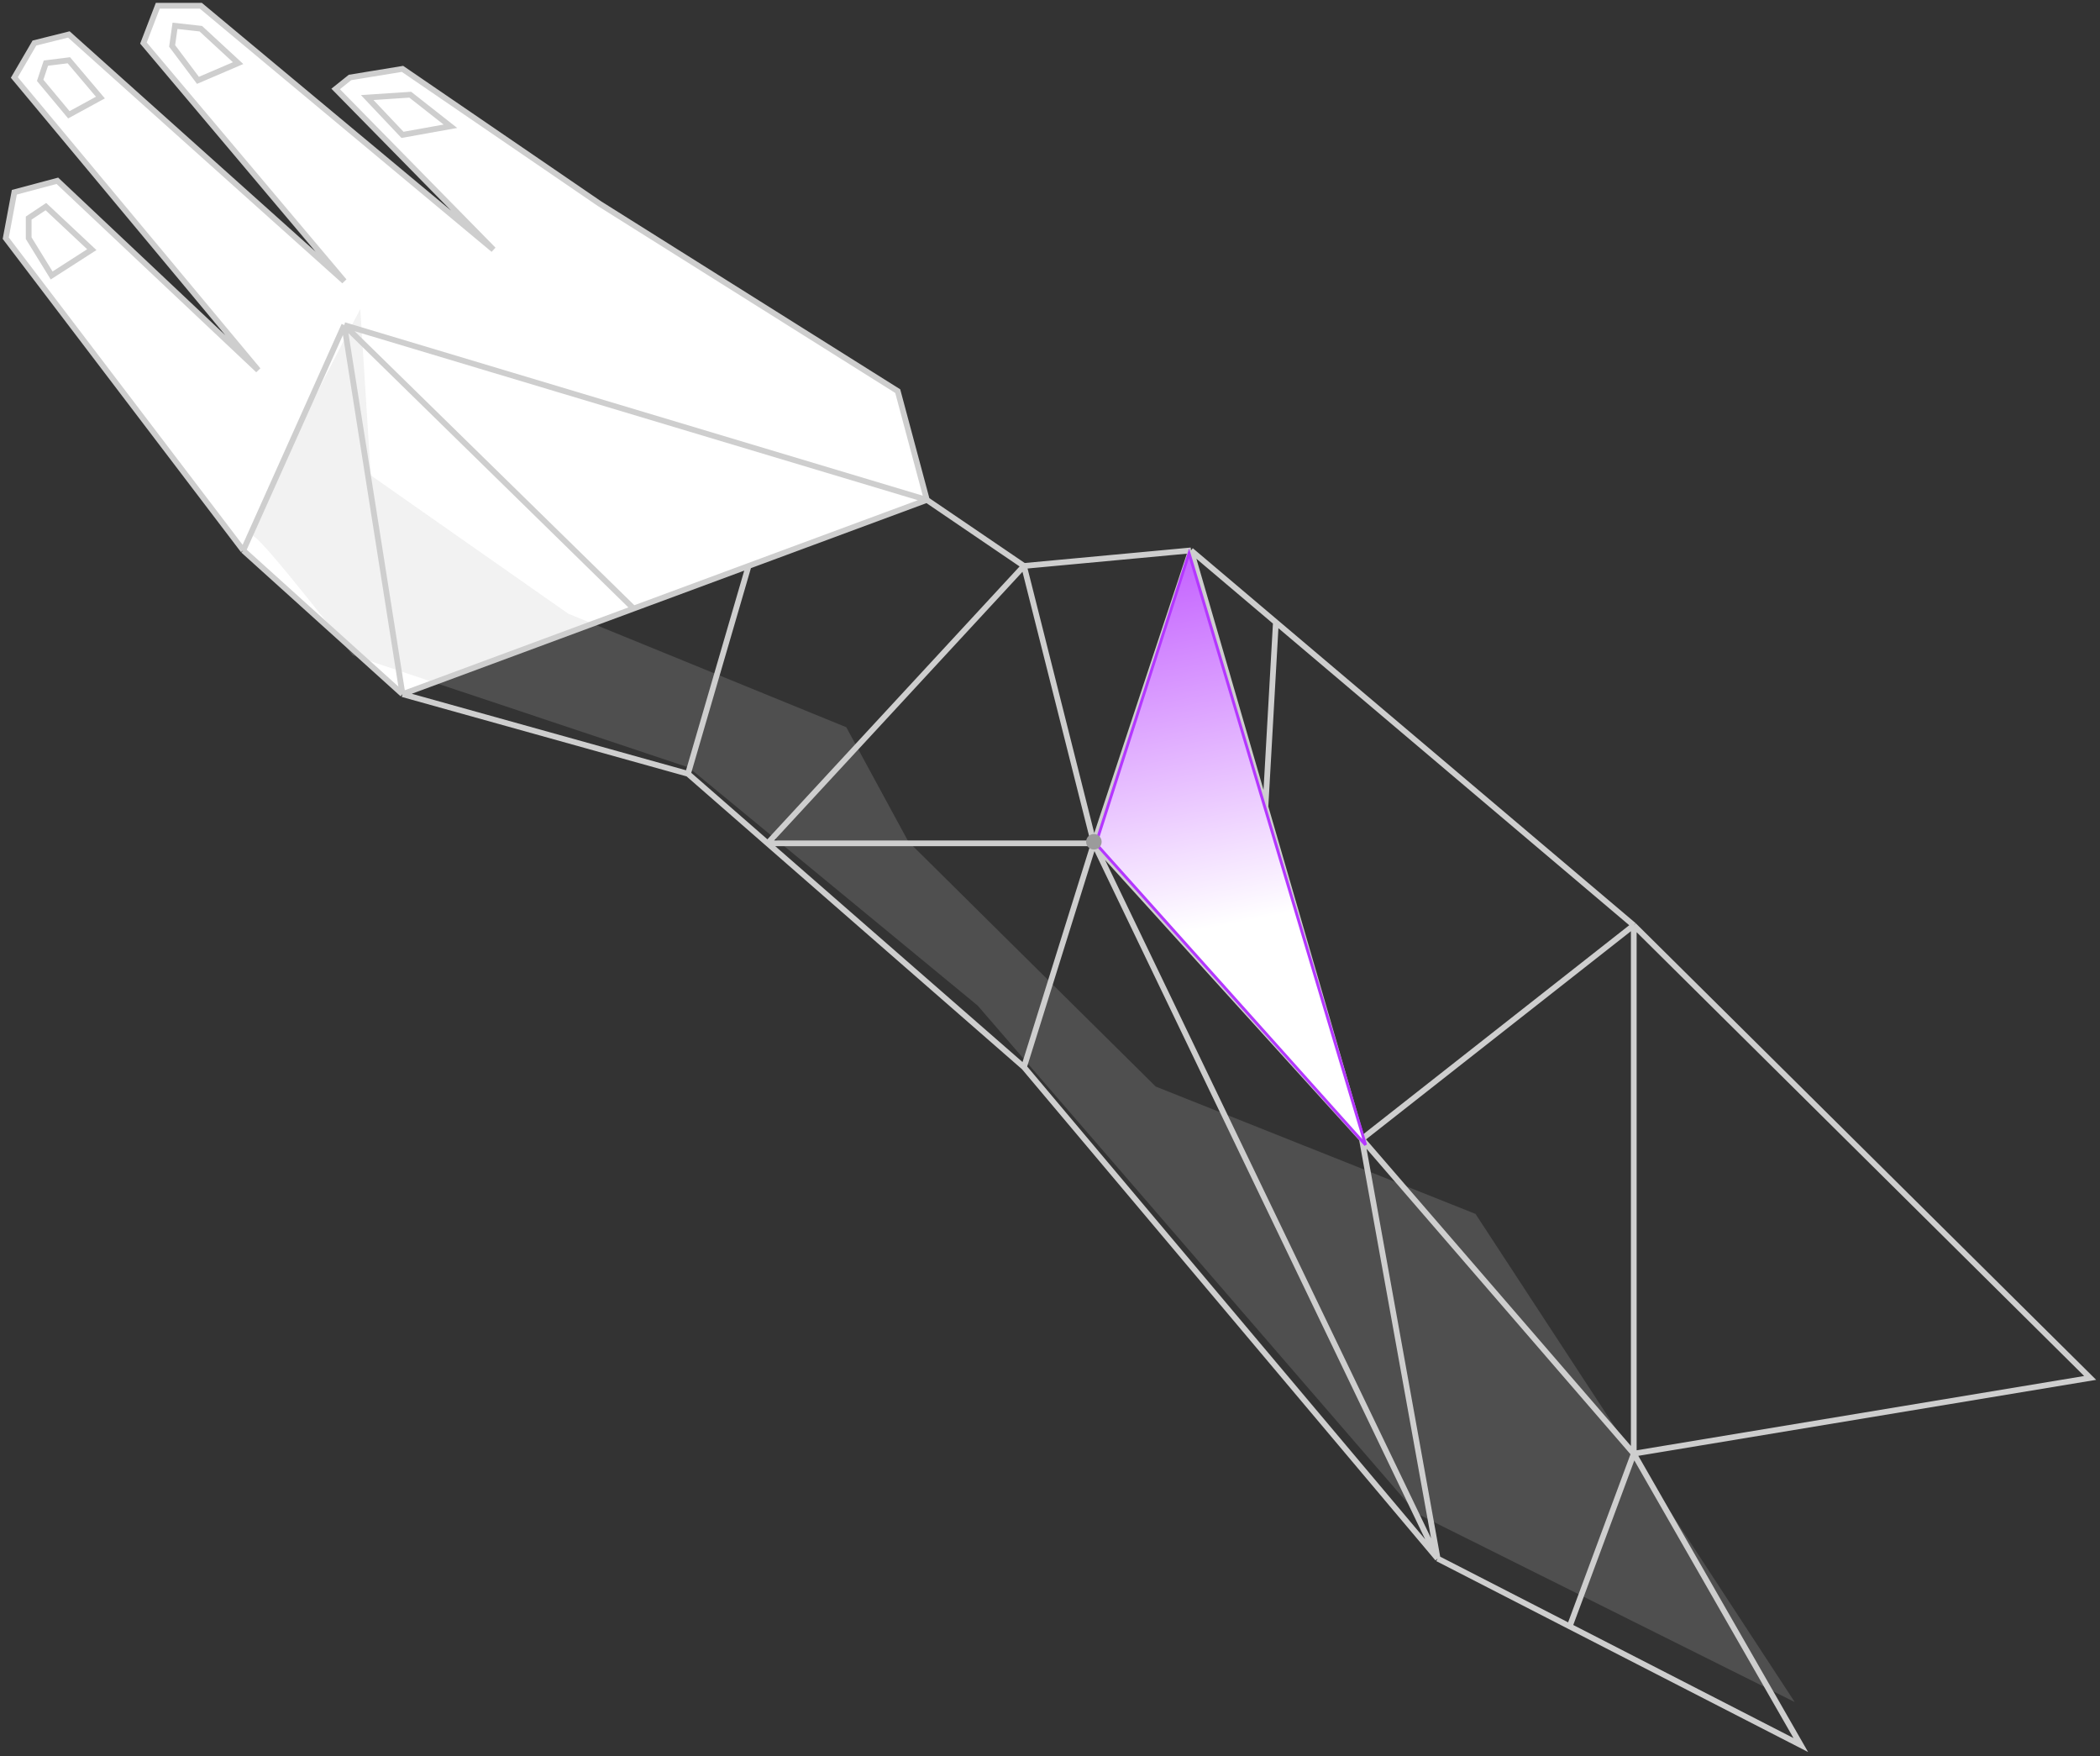
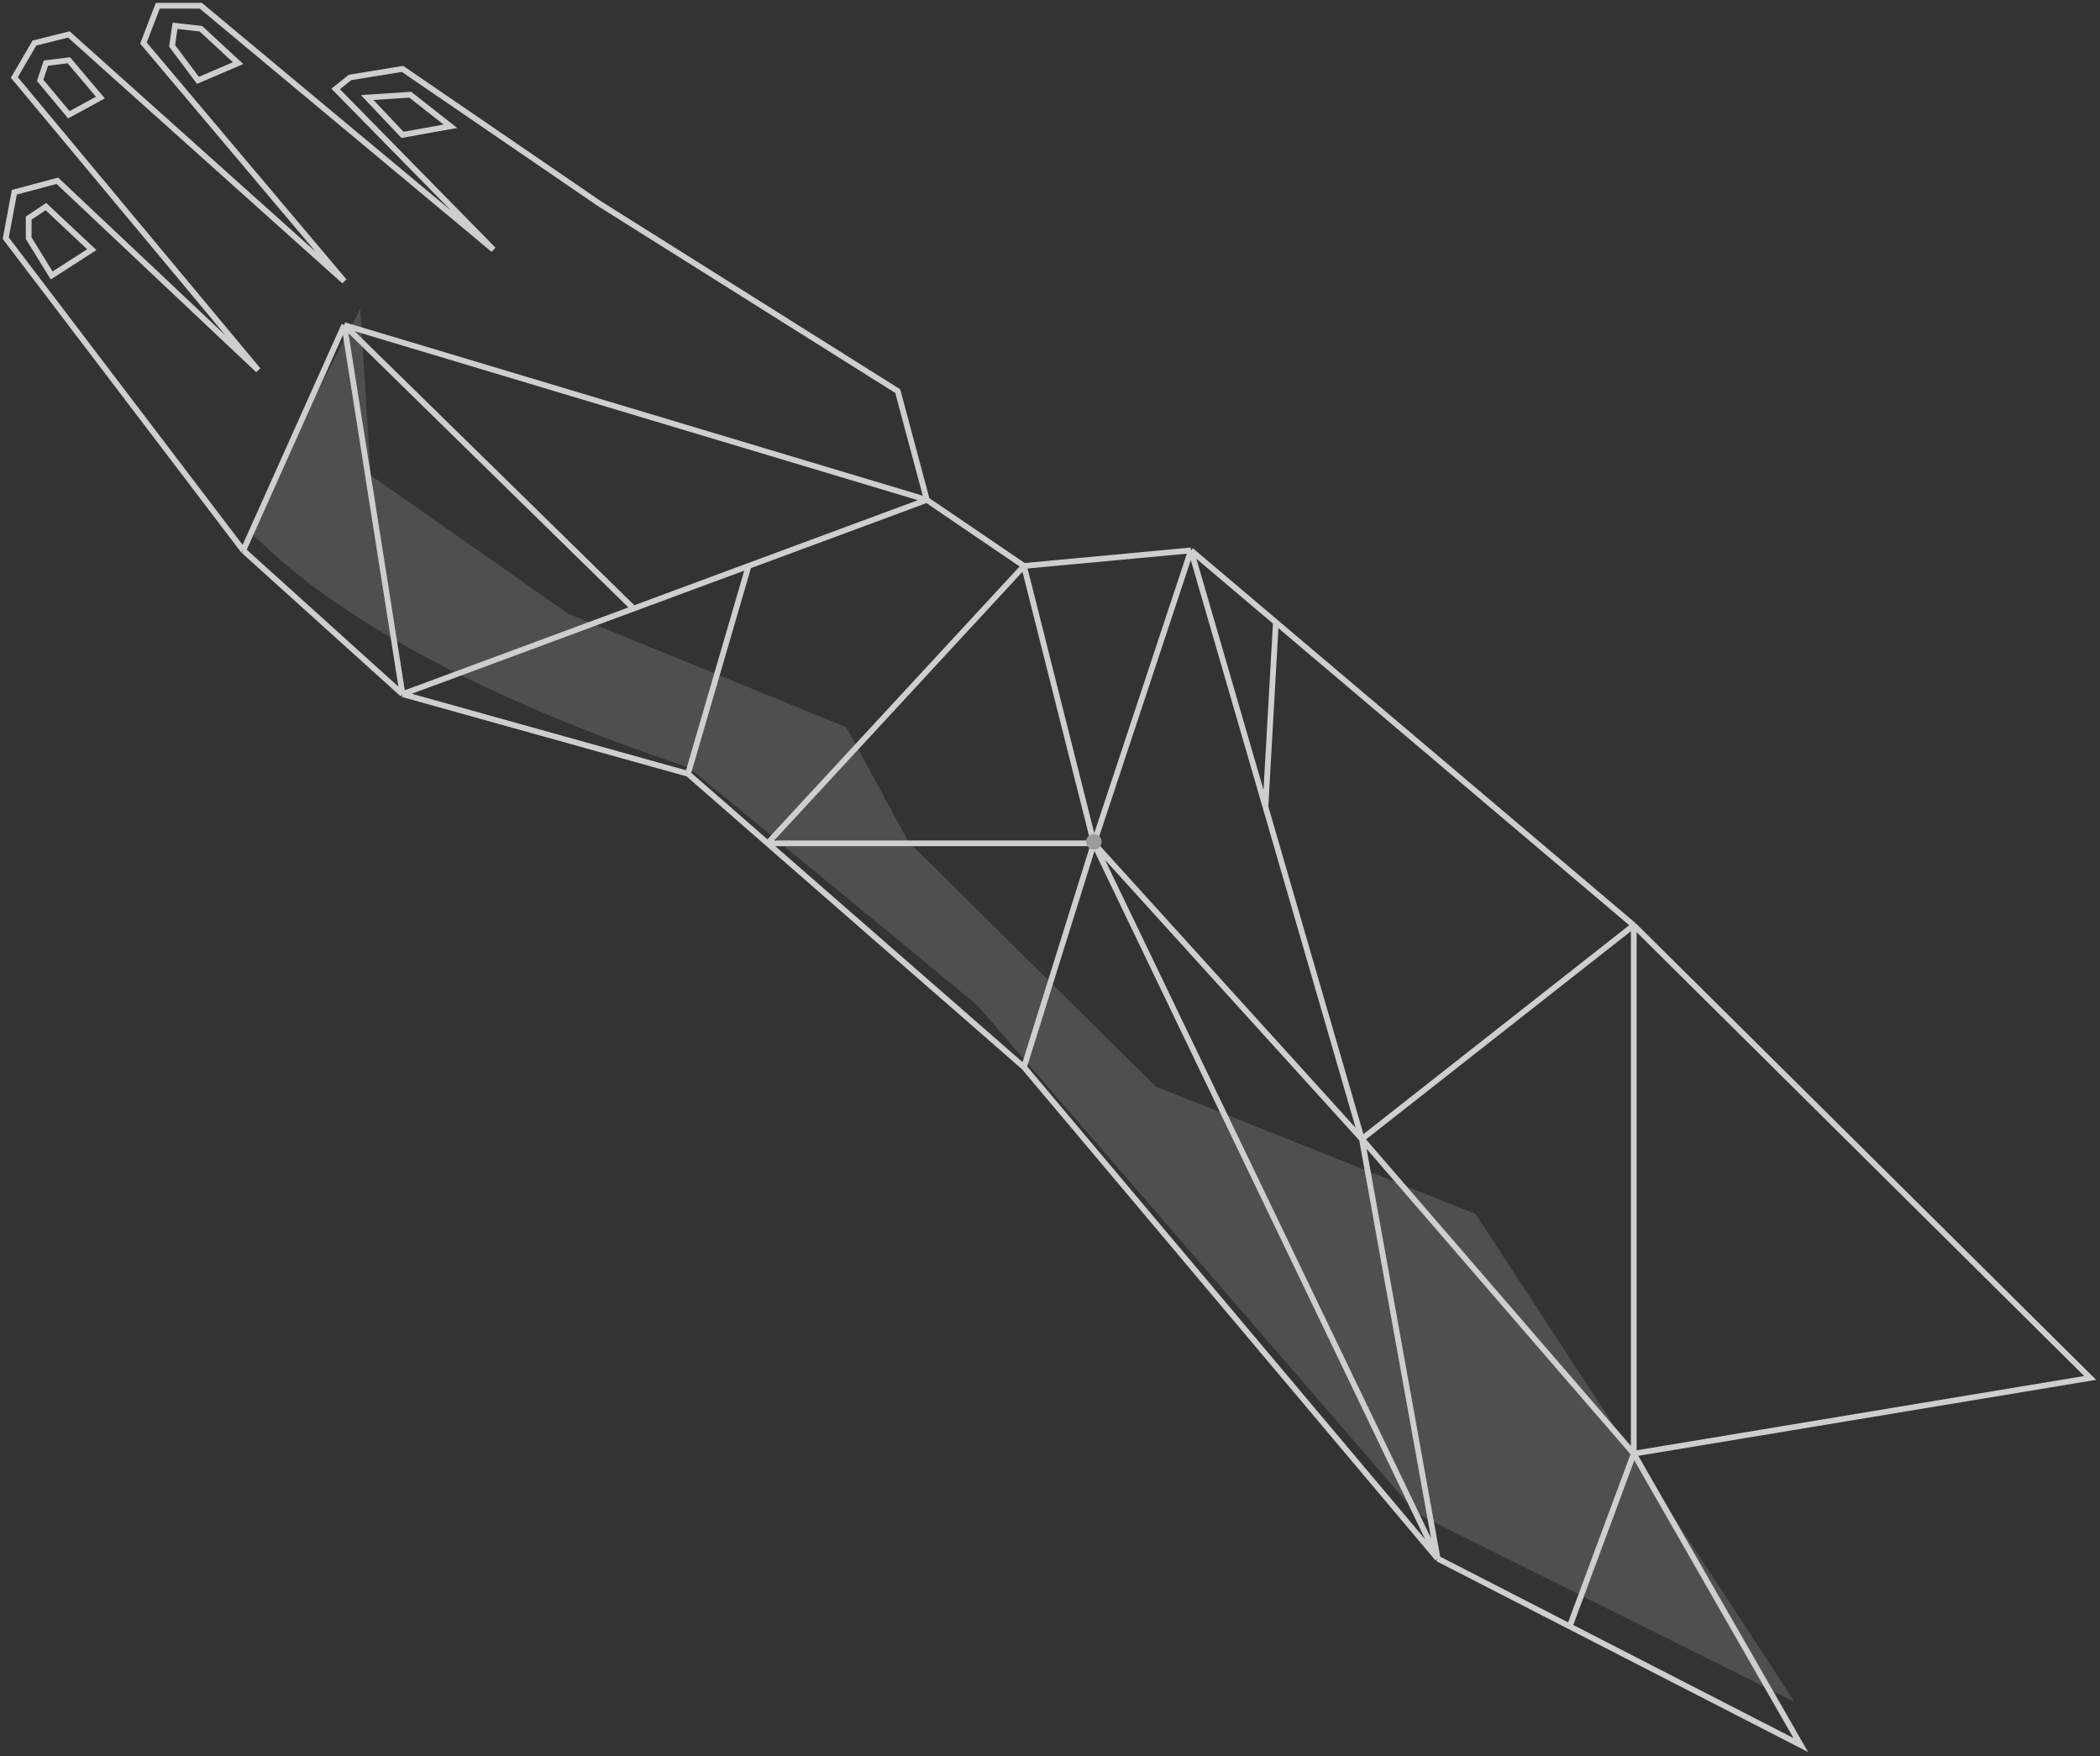
<svg xmlns="http://www.w3.org/2000/svg" width="366" height="306" viewBox="0 0 366 306" fill="none">
  <rect x="0" y="0" width="366" height="306" fill="#333333" stroke="none" />
-   <path d="M70.5 121L42.397 95.907L1 41.5L2.5 33.5L10 31.5L45 64.5L2.5 13.5L6 7.5L12 6L59.997 49L25 7.5L27.5 1H35L86 43.5L58.5 15.5L61 13.5L70.151 12L104.5 35.5L156.462 68.152L161.539 87.107L70.5 121Z" fill="white" />
  <g style="mix-blend-mode:multiply" opacity="0.2">
-     <path d="M62.793 53.856L64.616 82.826L99.024 106.925L147.496 126.716L158.315 146.645L201.427 189.328L257.161 211.515L312.795 296.577L246.877 263.696L170.388 175.215L120.037 133.732L61.459 114.176C61.459 114.176 46.135 94.35 44.227 93.466C42.319 92.583 62.793 53.856 62.793 53.856Z" fill="#BCBCBC" />
+     <path d="M62.793 53.856L64.616 82.826L99.024 106.925L147.496 126.716L158.315 146.645L201.427 189.328L257.161 211.515L312.795 296.577L246.877 263.696L170.388 175.215L120.037 133.732C61.459 114.176 46.135 94.35 44.227 93.466C42.319 92.583 62.793 53.856 62.793 53.856Z" fill="#BCBCBC" />
  </g>
  <path d="M250.557 271.574L178.463 185.941M250.557 271.574L190.648 146.944M250.557 271.574L273.573 283.39M250.557 271.574L237.357 198.464M178.463 185.941L133.784 146.944M178.463 185.941L190.648 146.944M119.907 134.831L70.151 120.954M119.907 134.831L130.467 98.615M119.907 134.831L133.784 146.944M70.151 120.954L42.397 95.907M70.151 120.954L59.997 56.644M70.151 120.954L110.43 106.036M42.397 95.907L59.997 56.644M42.397 95.907L1 41.5L2.5 33.5L10 31.5L45 64.5L2.5 13.5L6 7.5L12 6L59.997 49L25 7.5L27.5 1H35L86 43.5L58.5 15.5L61 13.5L70.151 12L104.5 35.5L156.462 68.152L161.539 87.107M59.997 56.644L161.539 87.107M59.997 56.644L110.43 106.036M161.539 87.107L178.463 98.615M161.539 87.107L130.467 98.615M284.743 253.297L313.852 304.068L273.573 283.39M284.743 253.297V161.232M284.743 253.297L273.573 283.39M284.743 253.297L237.357 198.464M284.743 253.297L364.284 240.097L284.743 161.232M284.743 161.232L237.357 198.464M284.743 161.232L222.366 108.431M207.571 95.907L178.463 98.615M207.571 95.907L220.547 140.585M207.571 95.907L222.366 108.431M207.571 95.907L190.648 146.944M178.463 98.615L133.784 146.944M178.463 98.615L190.648 146.944M110.43 106.036L130.467 98.615M133.784 146.944H190.648M190.648 146.944L237.357 198.464M237.357 198.464L220.547 140.585M220.547 140.585L222.366 108.431M9 48L5 41.5V38L8 36L16 43.5L9 48ZM12 20L7 14L8 11L12 10.5L17.5 17L12 20ZM34.5 14L30 8L30.5 4.5L35 5L41.5 11L34.5 14ZM70.151 23.5L64 17L71.5 16.5L78.5 22L70.151 23.5Z" stroke="#CECECE" />
-   <path d="M238 199.5L191 147L207.236 96.406L238 199.5Z" fill="url(#paint0_linear_82_16451)" stroke="#B437FF" stroke-width="0.5" />
  <circle cx="190.647" cy="146.678" r="1.354" fill="#9B9B9B" />
  <defs>
    <linearGradient id="paint0_linear_82_16451" x1="232.631" y1="61.346" x2="254.928" y2="178.164" gradientUnits="userSpaceOnUse">
      <stop offset="0.103" stop-color="#B437FF" />
      <stop offset="0.795" stop-color="white" />
    </linearGradient>
  </defs>
</svg>